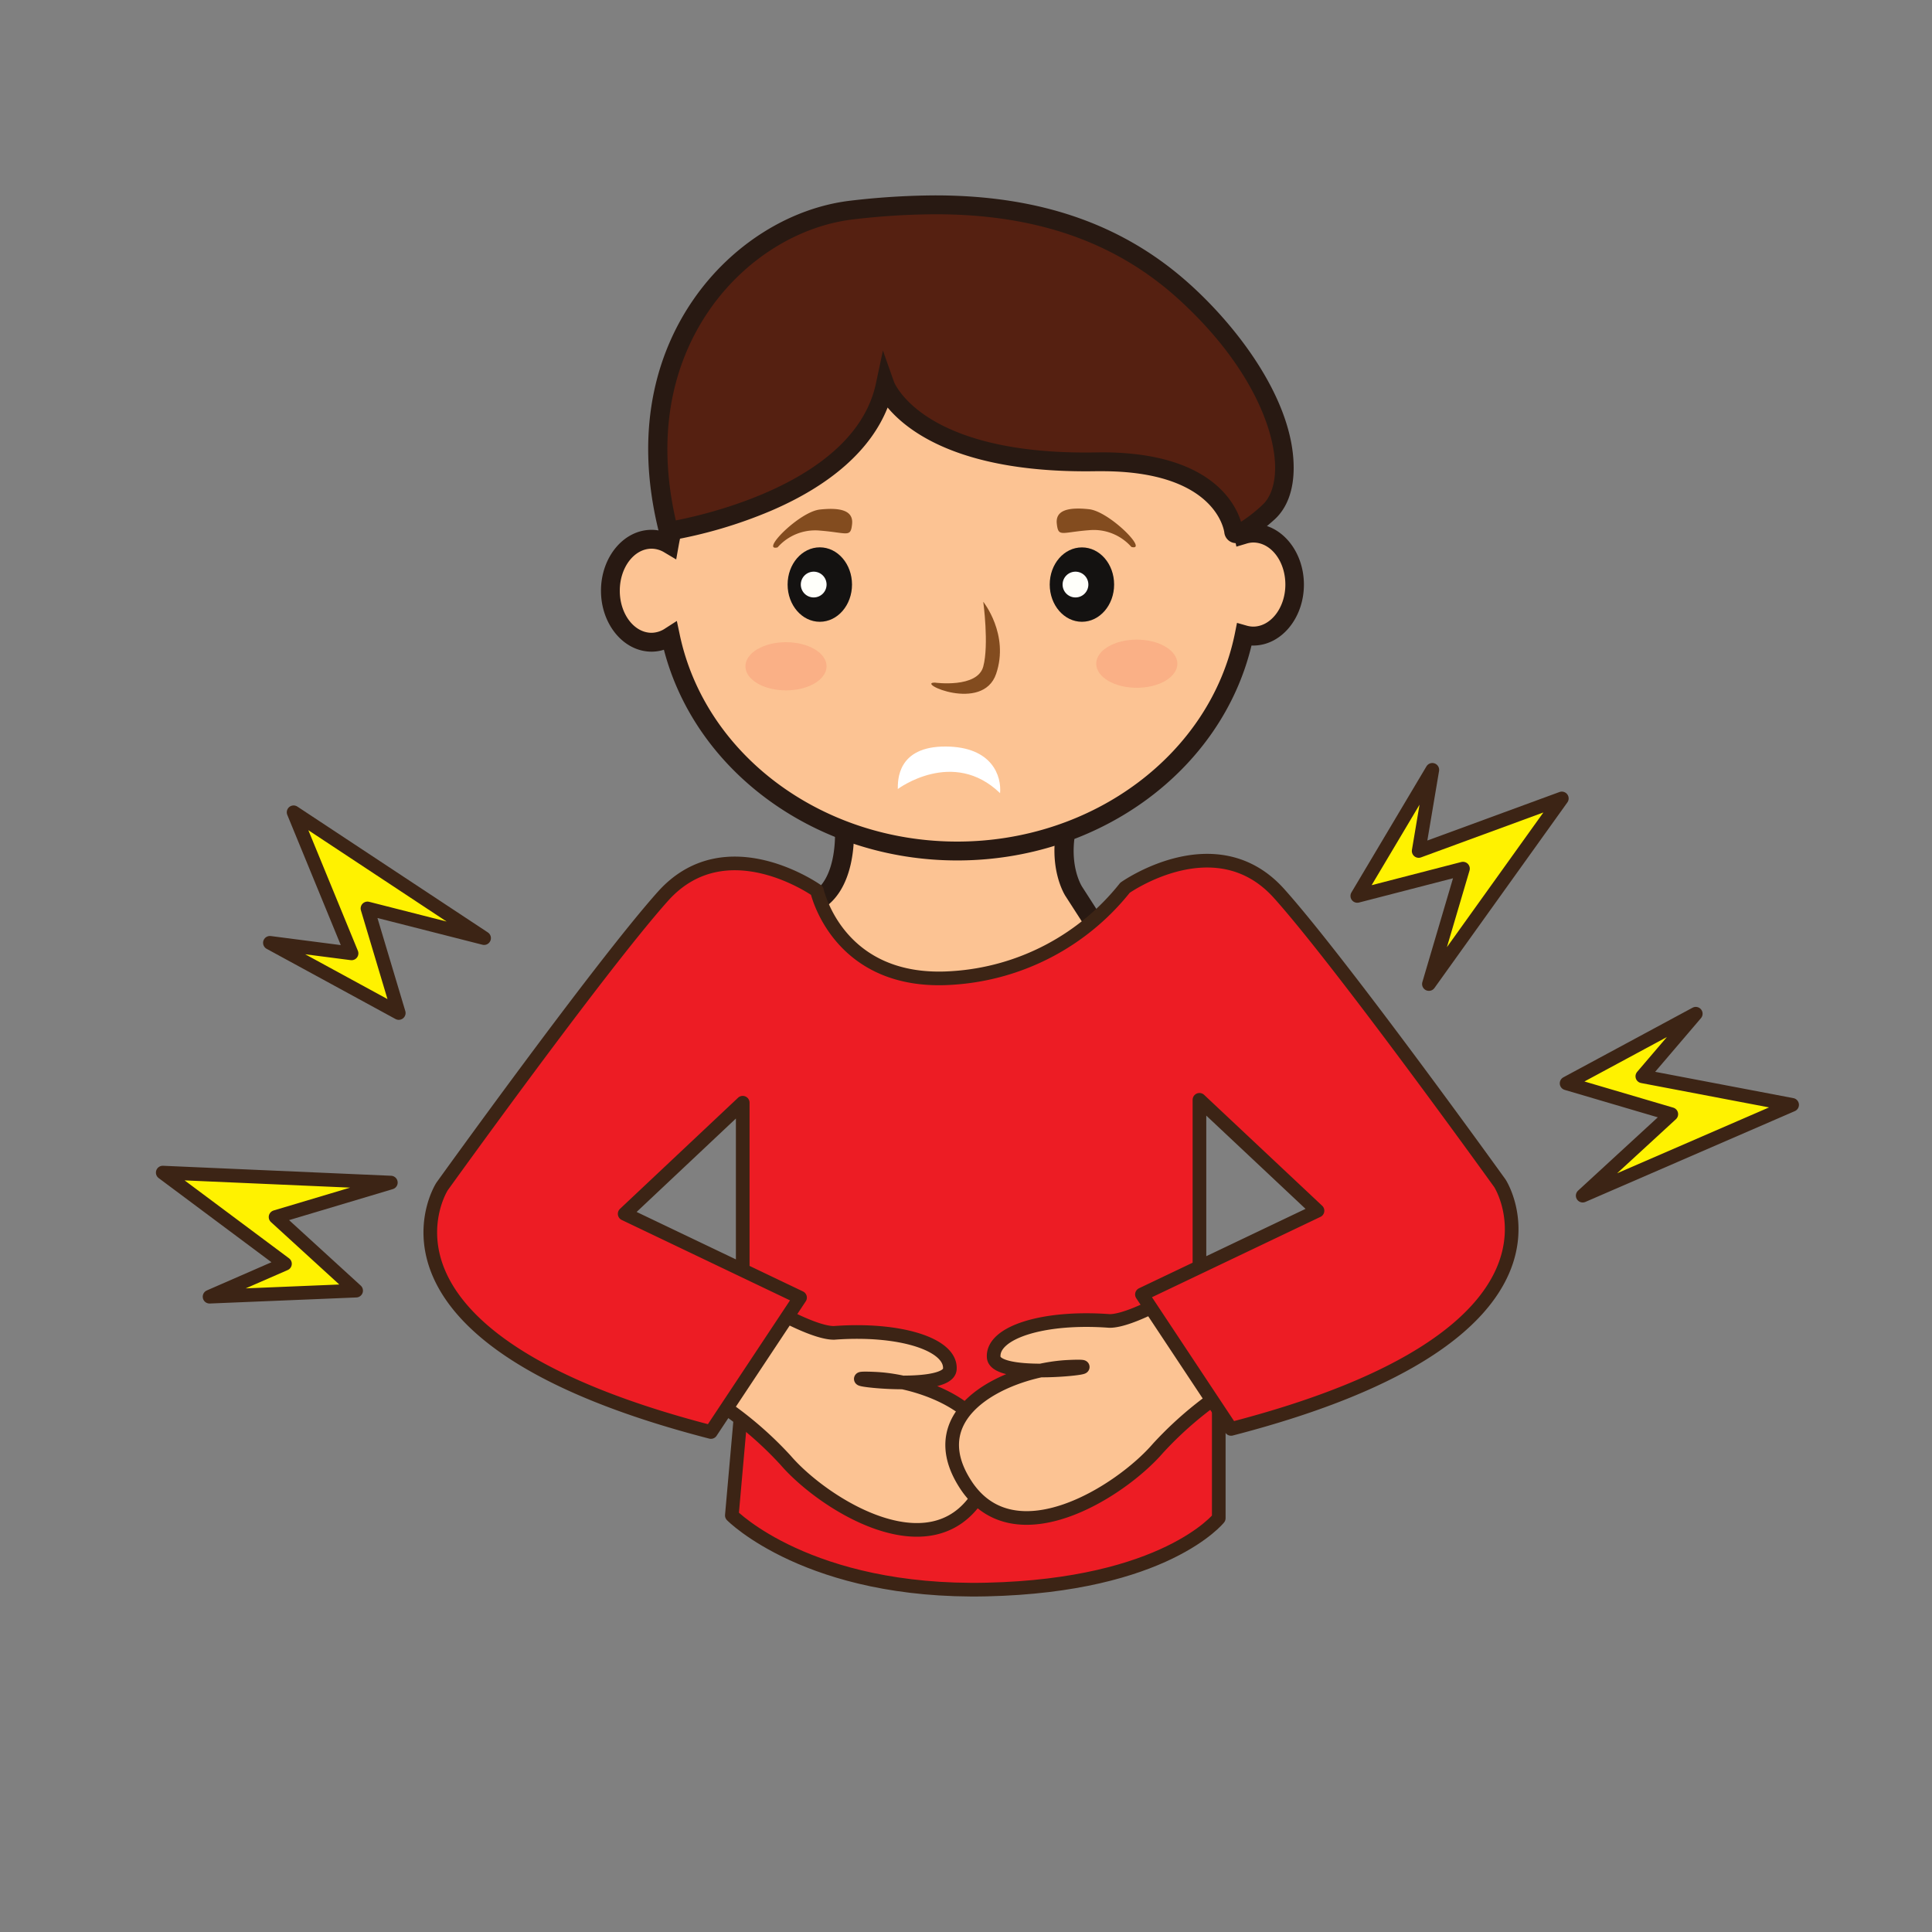
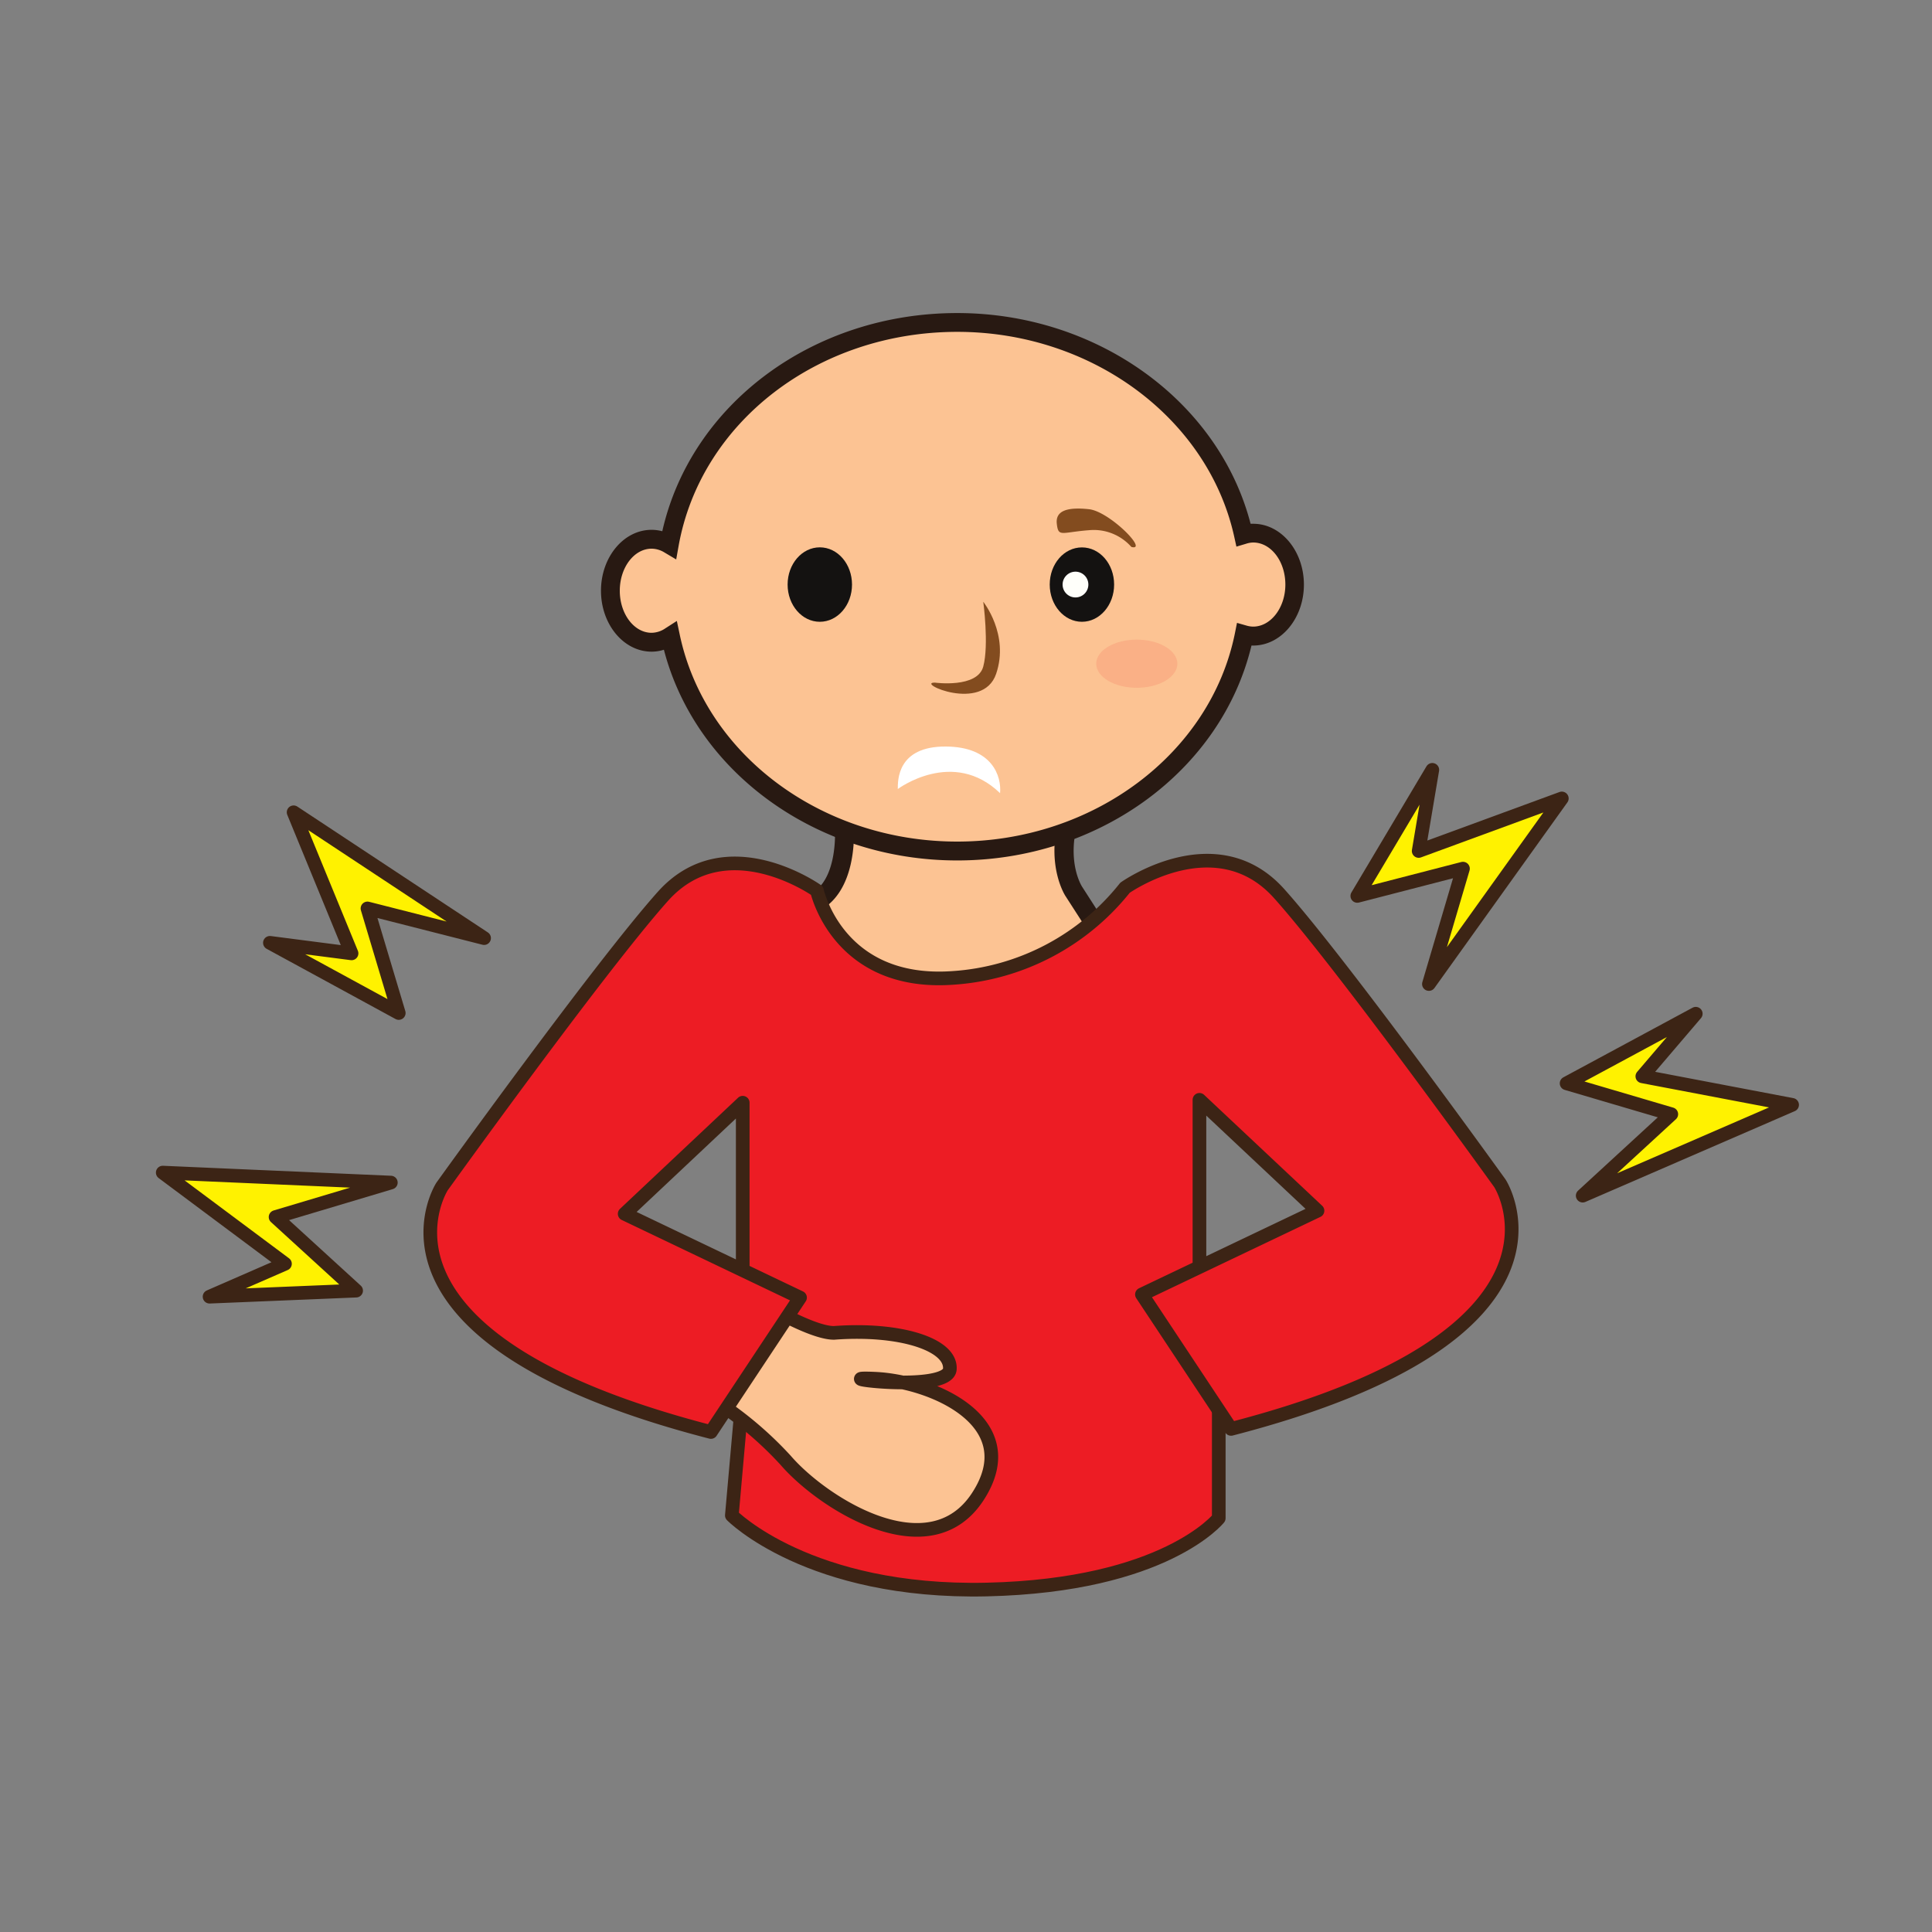
<svg xmlns="http://www.w3.org/2000/svg" id="i_am_in_pain" data-name="i am in pain" viewBox="0 0 300 300">
  <rect x="0" y="0" width="300" height="300" fill="#808080" stroke="none" />
  <defs>
    <style>.cls-1,.cls-11{fill:#ed1c24;}.cls-12,.cls-2{fill:#fcc393;}.cls-3{fill:#281912;}.cls-4{fill:#141211;}.cls-5{fill:#fffffa;}.cls-6{opacity:0.7;}.cls-7{fill:#f9a880;}.cls-8{fill:#834c1f;}.cls-9{fill:#552011;}.cls-10{fill:#fff;}.cls-11,.cls-12,.cls-13{stroke:#3c2415;stroke-width:2.12px;}.cls-11,.cls-13{stroke-linecap:round;stroke-linejoin:round;}.cls-12{stroke-miterlimit:10;}.cls-13{fill:#fff200;}</style>
  </defs>
  <title>i am in pain</title>
  <polygon class="cls-1" points="186.25 193.78 189.25 219.01 138.13 225.73 114.98 215.41 114.98 193.78 186.25 193.78" />
  <g id="Layer_1_copy_13" data-name="Layer 1 copy 13">
    <path class="cls-2" d="M131.09,128.29s.77,8.93-4.45,11.76,11,31.77,11,31.77l36.64-21.77-7.52-11.67s-2.48-3.75-1.09-10.09S131,123.19,131.09,128.29Z" />
    <path class="cls-3" d="M137.11,173.85l-.74-1.31c-1.43-2.55-13.91-25.11-12-31.7a3.3,3.3,0,0,1,1.57-2.08c4.31-2.34,3.7-10.27,3.69-10.35v-.11a2.76,2.76,0,0,1,.89-2c2.93-3,13.83-3.75,19.8-3.75,5,0,13.73.45,16.16,3.47a3,3,0,0,1,.63,2.61c-1.25,5.67.86,8.94.88,9l8.36,13Zm-4.54-45.49c.09,1.45.36,9.94-5.23,13,0,0-.11.15-.16.31-1.13,3.9,5.88,18.78,11,28.14l34-20.22-6.7-10.4c-.11-.15-2.8-4.33-1.29-11.2,0,0,0-.06-.05-.15-.93-1.14-5.66-2.37-13.88-2.37C140.64,125.45,133.44,127.15,132.57,128.36Z" />
    <path class="cls-2" d="M194.6,82.78a5.14,5.14,0,0,0-1.51.25c-4.15-18.8-22.47-33-44.45-33-22.58,0-41.23,14.93-44.72,34.46a5.36,5.36,0,0,0-2.74-.79c-3.53,0-6.4,3.58-6.4,8s2.87,8,6.4,8a5.37,5.37,0,0,0,2.93-.92c4,19,22.38,33.34,44.53,33.34s40.68-14.48,44.56-33.58a5,5,0,0,0,1.4.2c3.54,0,6.41-3.58,6.41-8S198.14,82.78,194.6,82.78Z" />
    <path class="cls-3" d="M148.64,133.61c-21.76,0-40.6-13.65-45.55-32.72a6.2,6.2,0,0,1-1.91.3c-4.34,0-7.86-4.24-7.86-9.46s3.52-9.46,7.86-9.46a6.64,6.64,0,0,1,1.66.22c4.46-19.74,23.41-33.88,45.8-33.88,21.7,0,40.61,13.68,45.55,32.72h.41c4.34,0,7.87,4.24,7.87,9.45s-3.53,9.46-7.87,9.46h-.27C189.66,119.65,170.68,133.61,148.64,133.61ZM105.1,96.42l.44,2.08c3.91,18.65,22,32.18,43.1,32.18S188,117.05,191.77,98.27l.31-1.55,1.51.43a3.86,3.86,0,0,0,1,.15c2.73,0,5-2.93,5-6.53s-2.22-6.53-5-6.53a3.68,3.68,0,0,0-1.09.19l-1.51.45-.34-1.54c-4.07-18.43-22.16-31.81-43-31.81-21.64,0-39.84,14-43.28,33.26L105,86.87l-1.82-1.08a3.85,3.85,0,0,0-2-.59c-2.72,0-4.94,2.93-4.94,6.53s2.22,6.53,4.94,6.53a3.87,3.87,0,0,0,2.13-.69Z" />
    <path class="cls-4" d="M132.3,90.77c0,3.19-2.23,5.78-5,5.78s-5-2.59-5-5.78,2.23-5.78,5-5.78S132.3,87.58,132.3,90.77Z" />
-     <path class="cls-5" d="M128.35,90.77a2,2,0,1,1-2-2A2,2,0,0,1,128.35,90.77Z" />
+     <path class="cls-5" d="M128.35,90.77A2,2,0,0,1,128.35,90.77Z" />
    <path class="cls-4" d="M173,90.77c0,3.19-2.24,5.78-5,5.78s-5-2.59-5-5.78S165.22,85,168,85,173,87.58,173,90.77Z" />
    <path class="cls-5" d="M169,90.77a2,2,0,1,1-2-2A2,2,0,0,1,169,90.77Z" />
    <g class="cls-6">
-       <path class="cls-7" d="M128.35,103.46c0,2.07-2.82,3.74-6.3,3.74s-6.3-1.67-6.3-3.74,2.82-3.74,6.3-3.74S128.35,101.4,128.35,103.46Z" />
-     </g>
+       </g>
    <g class="cls-6">
      <path class="cls-7" d="M182.82,103.06c0,2.07-2.82,3.74-6.3,3.74s-6.3-1.67-6.3-3.74,2.83-3.74,6.3-3.74S182.82,101,182.82,103.06Z" />
    </g>
-     <path class="cls-8" d="M120.74,85a7.77,7.77,0,0,1,6.57-2.61c4.31.34,4.77,1.13,5-1s-1.81-2.61-5-2.27S118,85.67,120.74,85Z" />
    <path class="cls-8" d="M175.68,84.93a7.79,7.79,0,0,0-6.58-2.6c-4.31.33-4.76,1.13-5-1s1.82-2.6,5-2.26S178.4,85.62,175.68,84.93Z" />
-     <path class="cls-9" d="M103.79,82.49s29.76-4.42,33.62-22.67c0,0,4.39,12.4,32.81,11.89,20.22-.35,21.38,10.83,21.38,10.83s.05,1.8,5.35-3,2.52-20-12.95-34.09-34.76-14.74-51.68-12.81S96.35,53.17,103.79,82.49Z" />
-     <path class="cls-3" d="M192,84.34a1.85,1.85,0,0,1-1.89-1.66c-.07-.52-1.52-9.51-19-9.51h-.91c-20.66.35-29.11-6-32.37-9.89-2.6,6.55-8.8,12.05-18.15,16.05A71.55,71.55,0,0,1,104,83.94l-1.31.19-.32-1.28c-4.39-17.33.45-29.32,5.3-36.33,5.9-8.55,15.06-14.29,24.48-15.37a116.18,116.18,0,0,1,13.07-.81c16.43,0,29.43,4.58,39.76,14,7.69,7,15.9,18.13,15.9,28.3,0,3.45-1,6.21-2.94,8C194.32,83.89,192.92,84.34,192,84.34Zm-20.87-14.1c16.47,0,20.58,7.59,21.58,10.78A23.19,23.19,0,0,0,196,78.43c1.29-1.16,2-3.22,2-5.79,0-6-3.92-16.09-14.94-26.14-9.77-8.9-22.12-13.23-37.79-13.23a112.37,112.37,0,0,0-12.73.79c-8.61,1-17,6.26-22.42,14.13-4.37,6.33-8.74,17.07-5.18,32.62,5.68-1.11,27.93-6.38,31.08-21.3l1.08-5.08,1.73,4.9s1.07,2.71,5.18,5.4,11.91,5.79,26.24,5.52Z" />
  </g>
  <path class="cls-8" d="M145.19,106s6.58.9,7.49-2.5,0-10.06,0-10.06,4.08,5.08,2,11.19S142.05,105.92,145.19,106Z" />
  <path class="cls-10" d="M139.41,122.52s8.57-6.42,15.88.64c.24-2.58-1.16-7.2-8.43-7.24C139.29,115.88,139.41,121.22,139.41,122.52Z" />
  <path class="cls-11" d="M115.47,214.67l-1.83,20.64s11.93,12.14,39.61,11.51,36-11.08,36-11.08V219" />
  <path class="cls-12" d="M108,215.67a56.45,56.45,0,0,1,14,11.09c5.75,6.67,22.3,17.21,29.84,5.62s-7.05-17.87-15.92-18.29,11.3,2.35,11.57-1.49-7.73-6.4-18-5.63c-3.4,0-10.69-4.39-10.69-4.39Z" />
-   <path class="cls-12" d="M193.79,213.82a56.45,56.45,0,0,0-14,11.09c-5.76,6.67-22.3,17.21-29.84,5.62s7-17.87,15.91-18.29-11.3,2.35-11.56-1.5,7.72-6.39,18-5.62c3.39,0,10.68-4.39,10.68-4.39Z" />
  <path class="cls-11" d="M186.25,196.05V170.78L204.58,188l-27.26,13,13.84,20.88c56.87-14.7,41.75-38.13,41.75-38.13s-24.49-34.07-34.29-45-23.93-.9-23.93-.9a37.24,37.24,0,0,1-26.75,14c-17.87,1.27-21.08-13.55-21.08-13.55s-14.13-10.08-23.93.89-34.29,45.05-34.29,45.05-15.12,23.43,41.75,38.12l13.84-20.87L97,188.48l18.33-17.25v25.26" />
  <polygon class="cls-13" points="222.41 119.54 210.76 139.12 227.17 134.88 221.88 152.8 242.52 123.98 220.29 132.14 222.41 119.54" />
  <polygon class="cls-13" points="263.32 157.41 243.26 168.22 259.52 173.01 245.76 185.66 278.28 171.56 255.02 167.13 263.32 157.41" />
  <polygon class="cls-13" points="32.54 201.35 55.3 200.41 42.79 188.98 60.69 183.63 25.27 182.08 44.25 196.24 32.54 201.35" />
  <polygon class="cls-13" points="41.91 146.4 61.92 157.3 57.06 141.06 75.17 145.67 45.59 126.13 54.59 148.04 41.91 146.4" />
</svg>